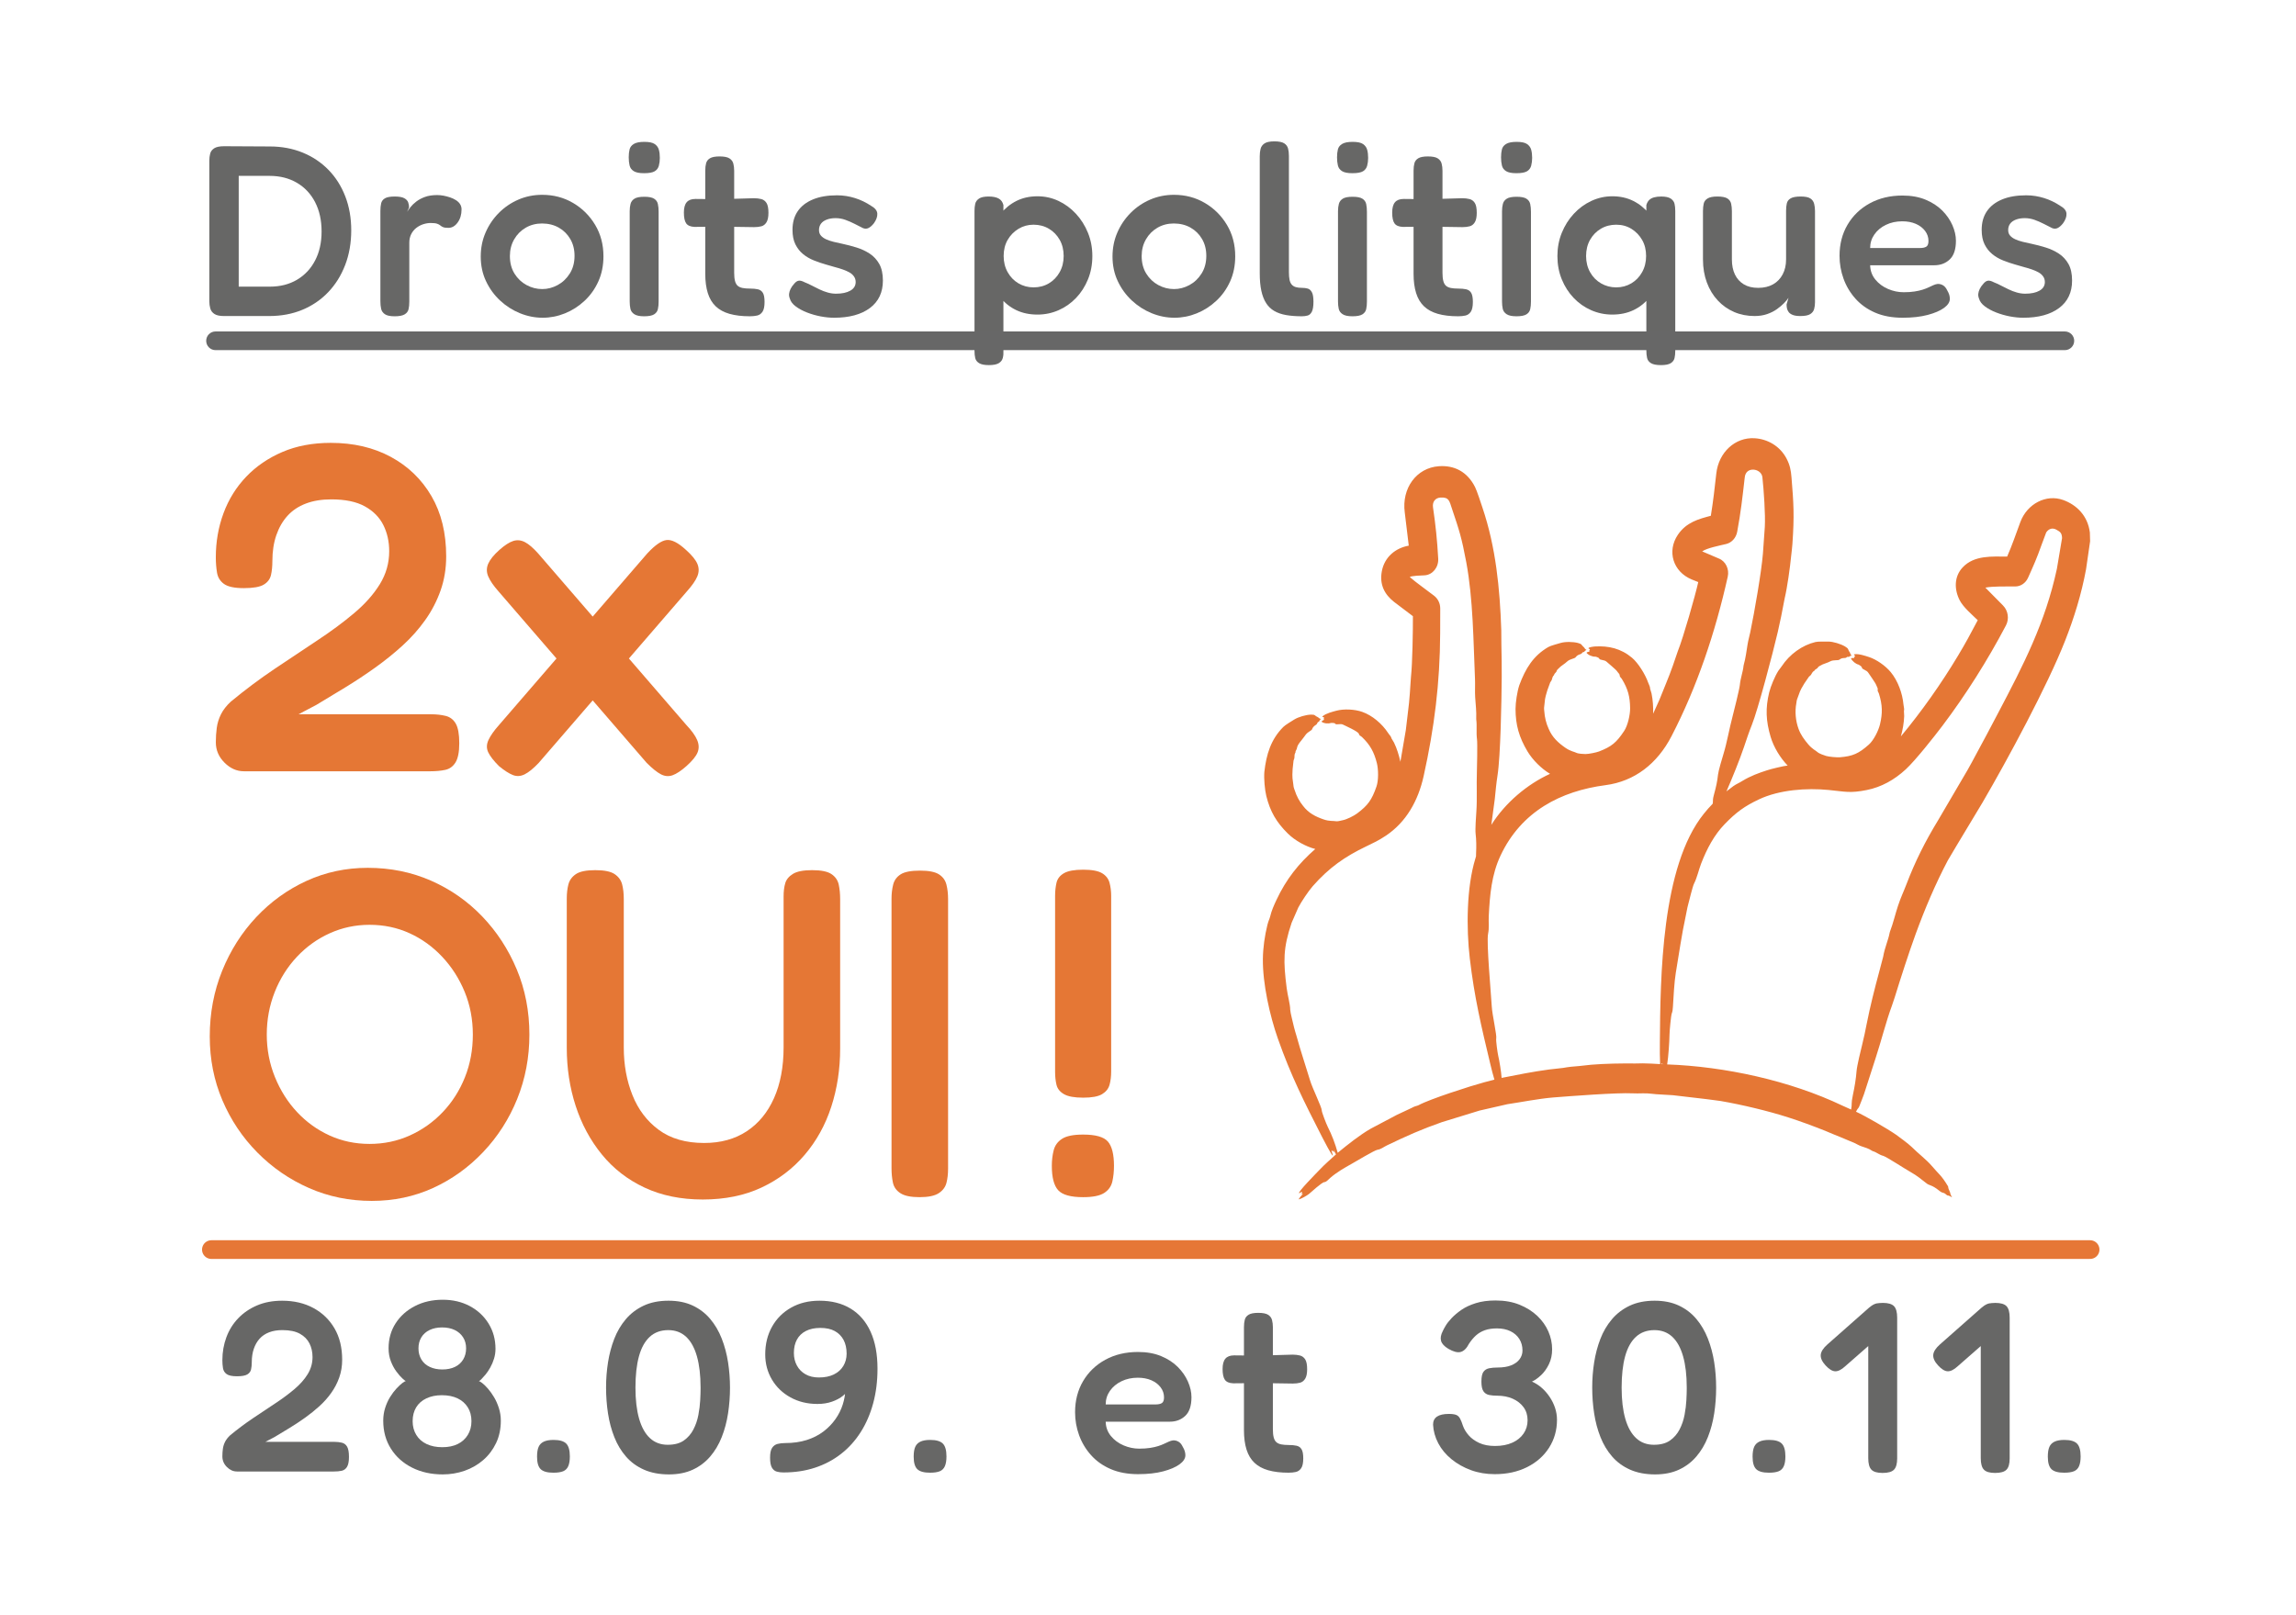
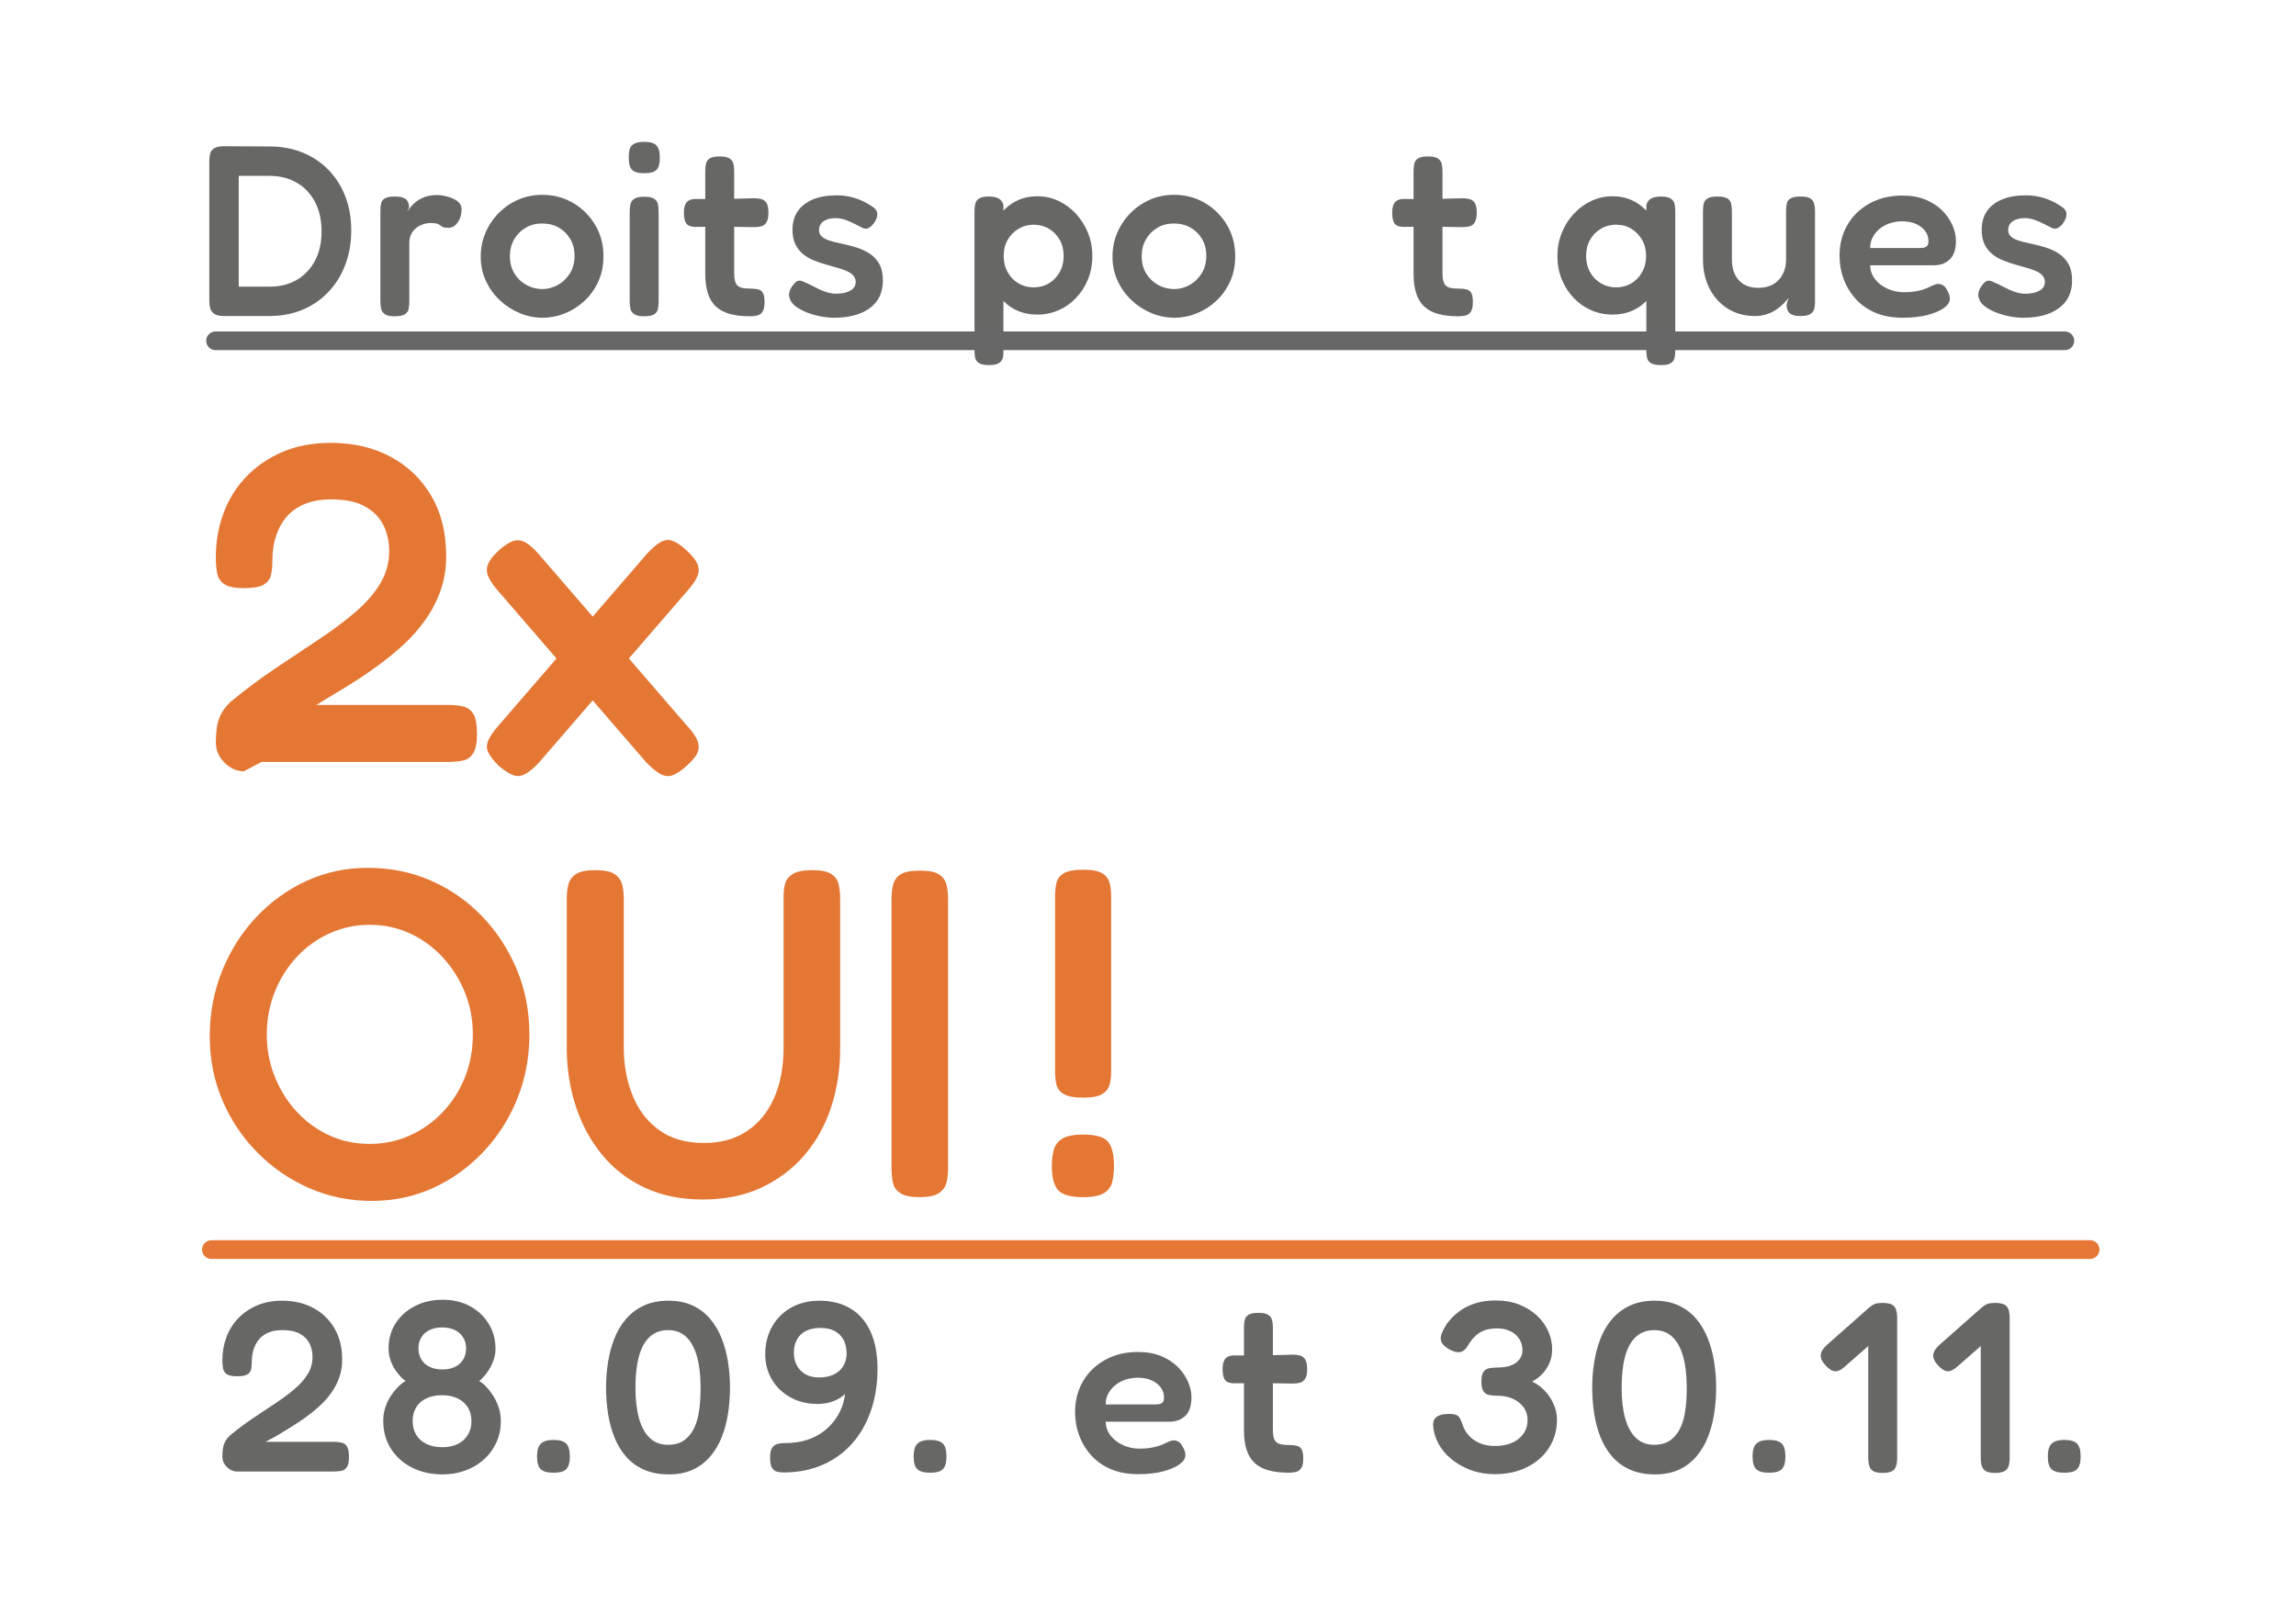
<svg xmlns="http://www.w3.org/2000/svg" id="logo" version="1.1" viewBox="0 0 368.504 259.238">
  <defs>
    <style>
      .st0, .st1 {
        fill: #e57735;
      }

      .st2 {
        fill: #676766;
      }

      .st3 {
        fill: #676767;
      }

      .st4 {
        fill: none;
        stroke: #e67736;
        stroke-linecap: round;
        stroke-miterlimit: 10;
        stroke-width: 3px;
      }

      .st1 {
        fill-rule: evenodd;
      }
    </style>
  </defs>
-   <path class="st1" d="M330.955,86.399l-.826,4.914c-1.863,8.671-5.388,15.47-9.446,23.179-1.178,2.236-2.335,4.45-3.534,6.636-.447.821-.874,1.657-1.34,2.458l-4.762,8.125c-2.053,3.375-3.65,6.537-5.076,10.275-.463,1.217-.874,2.014-1.343,3.432-.455,1.364-.755,2.746-1.286,4.129-.026.066-.049.142-.06.213-.211,1.155-.794,2.389-1.034,3.823l-.617,2.345c-.768,2.839-1.473,5.627-2.044,8.513-.214,1.073-.43,2.176-.703,3.236-.209.817-.844,3.454-.908,4.273-.097,1.248-.313,2.557-.6,3.892-.303,1.404-.095,1.374-.274,2.288l-1.359-.61c-8.482-4.053-18.96-6.303-28.164-6.634.197-1.231.357-3.599.374-4.807.006-.525.231-3.084.374-3.415.112-.261.151-.636.171-1.007.084-1.436.23-4.101.46-5.45.525-3.102.93-6.083,1.607-9.197.133-.589.217-1.212.377-1.78.178-.652.715-2.905.939-3.351.517-1.022.74-2.187,1.157-3.26.917-2.361,2.076-4.561,3.776-6.317,1.851-1.912,3.187-2.874,5.48-3.961,3.3-1.564,7.678-1.857,11.182-1.517,2.651.257,3.408.555,6.121.014,2.368-.472,4.448-1.637,6.283-3.332,1.571-1.454,4.609-5.31,5.88-6.991,3.747-4.965,7.259-10.524,10.19-16.106.547-1.042.361-2.344-.462-3.193l-2.842-2.876c1.234-.241,3.474-.182,4.824-.189.837-.009,1.636-.525,2.03-1.399.919-2.053,1.389-3.08,2.163-5.273l.749-2.004c.417-.608,1.019-.789,1.651-.428.593.336.861.505.893,1.352h0ZM266.839,170.856c-.051-.003-.1-.007-.151-.01.014-.071.033-.137.06-.187.03.069.06.132.09.198h0ZM267.054,170.865h-.019c.006-.029.011-.059.019-.092v.092h0ZM263.731,170.716c.907.004,1.81.069,2.715.12-.054-1.127-.051-2.293-.041-3.457.084-10.478.225-28.277,7.069-36.749.438-.558.912-1.082,1.406-1.588.03-.163.048-.319.043-.475-.008-.326.086-.723.2-1.128.293-1.04.514-2.065.614-3.06.063-.626.683-2.696.878-3.332.563-1.825.934-4.07,1.47-6.074.14-.518,1.092-4.322,1.155-4.991.104-1.122.501-2.108.59-3.055.006-.056.016-.116.032-.168.317-1.118.441-2.214.622-3.313.105-.659.295-1.297.43-1.943.688-3.311,1.792-9.671,2.031-12.611l.304-4.292c.114-1.99-.168-5.967-.387-7.974-.143-1.302-2.104-1.68-2.659-.588-.138.271-.159.461-.192.754-.35,3.075-.618,5.492-1.194,8.58-.187,1.005-.896,1.749-1.757,1.962-.985.241-3.121.648-3.863,1.189l2.683,1.149c1.097.44,1.697,1.711,1.419,2.919-1.99,8.907-4.889,17.613-9.029,25.608-2.274,4.391-5.902,7.239-10.591,7.853-7.161.938-13.51,4.199-16.851,11.315-1.429,3.042-1.714,6.268-1.887,9.735-.048.981.098,1.798-.108,2.825-.278,1.382.464,9.436.596,11.696.075,1.31.836,4.614.712,5.105-.071.286.214,2.313.309,2.716.205.863.498,2.669.555,3.607,2.553-.508,4.995-.994,7.578-1.344l2.283-.258c.861-.161,1.735-.246,2.609-.305.639-.057,1.275-.139,1.914-.208,2.237-.185,4.856-.224,7.085-.199.418.005.839-.03,1.258-.023h0ZM238.134,173.779c-1.938.515-8.645,2.661-10.444,3.647-.309.17-.476.069-1.224.494l-2.268,1.063-4.201,2.221c-1.758,1.01-3.65,2.521-5.296,3.869-.414-1.482-.928-2.846-1.627-4.228-.187-.371-.937-2.278-.935-2.578.004-.51-1.499-3.554-1.876-4.814-.717-2.397-1.508-4.688-2.183-7.163-.127-.473-.303-.94-.402-1.411-.122-.579-.593-2.332-.598-2.76-.008-.908-.412-2.25-.568-3.467-.55-4.339-.592-6.418.794-10.51l1.074-2.458c.499-.943,1.614-2.62,2.31-3.412,2.639-3.002,5.19-4.753,8.515-6.357,1.302-.629,2.006-.94,3.214-1.744,3.273-2.179,5.196-5.611,6.072-9.565,1.728-7.808,2.613-14.914,2.654-22.921l.011-3.994c-.002-.796-.344-1.546-.978-2.042-1.08-.846-2.919-2.129-3.915-3.013.295-.202,1.915-.255,2.396-.271,1.276-.085,2.25-1.284,2.172-2.68-.165-2.988-.407-5.301-.835-8.236-.132-.903.384-1.534,1.238-1.572,1.348-.059,1.383.537,1.812,1.813,1.137,3.37,1.557,4.641,2.285,8.553,1.11,5.955,1.145,12.729,1.405,18.784.04.901-.033,2.014.029,2.932.077,1.146.216,2.257.168,3.43-.003.056.002.12.009.175.13.972-.03,2.011.117,3.145.087.67,0,4.675-.021,5.223-.077,2.099.056,4.448-.085,6.374-.051.685-.2,2.874-.121,3.514.121,1.007.133,2.075.077,3.176-.033.653.046.324-.119.861-1.416,4.592-1.461,11.167-.889,16.016.74,6.284,1.838,10.881,3.295,16.968.203.841.409,1.685.655,2.49l-1.72.447ZM318.057,94.562c-.005.002-.003.002.002,0h-.002ZM335.416,85.466c-.338-2.648-2.087-4.401-4.28-5.194-2.719-.983-5.77.596-6.868,3.526-.729,1.95-1.294,3.671-2.126,5.559-2.382,0-5.269-.26-7.137,1.732-1.394,1.486-1.37,3.561-.466,5.304.572,1.106,2.012,2.327,2.884,3.178-1.218,2.302-1.862,3.521-3.165,5.696-2.705,4.512-5.846,8.957-9.173,12.96.298-1.065.49-2.143.533-3.256l-.039-.811c.092-.345-.036-.609-.076-1.051-.16-1.801-.901-3.822-2.049-5.209-.847-1.023-2.291-2.026-3.474-2.413-.636-.206-1.667-.556-2.323-.449-.265.043.07.185.084.305-.2.258-.241.132-.119.314-.175-.007-.436-.047-.546.04.175.435.794.92,1.223,1.004.043.007.537.305.536.482-.002.291.758.376,1.026.827.135.227,1.161,1.635,1.26,1.95.082.258.293.546.252.7-.082.307.108.423.198.719.56,1.817.592,3.096.164,4.911-.241,1.014-1.015,2.564-1.789,3.249-1.617,1.435-2.572,1.872-4.67,2.038-.406.032-1.746-.069-2.204-.218-.344-.113-1.109-.366-1.372-.616-.251-.237-.847-.48-1.514-1.282-.617-.742-1.169-1.475-1.521-2.436-.474-1.29-.617-2.798-.35-4.156.038-.18.027-.374.092-.544.557-1.44.335-1.184,1.175-2.582l.744-1.089c.098-.128.252-.184.339-.331.14-.222.252-.505.535-.639.079-.038-.065-.073.33-.303.425-.249-.051-.215,1.007-.716.309-.146.755-.241,1.211-.485.546-.291,1.246-.09,1.491-.286.511-.407.893-.127,1.137-.361.185-.178.35-.012.415-.09.112-.142.247-.146.393-.187-.262-.272-.208-.406-.287-.513-.381-.512-.11-.565-.78-.959-.691-.406-1.897-.78-2.682-.782-.487,0-1.64-.026-2.052.071-2.138.508-4.162,1.97-5.439,3.916l-.517.695c-.561.882-1.235,2.487-1.481,3.495-.61,2.518-.528,4.554.238,7.13.495,1.659,1.543,3.37,2.728,4.596-.572.043-2.688.555-3.281.756-1.359.431-2.728.945-3.97,1.704-.541.35-.972.494-1.452.837l-1.118.849c.908-2.072,2.112-5.046,2.826-7.154.399-1.182.788-2.373,1.243-3.495.963-2.365,3.413-11.682,4.156-14.882.385-1.683.739-3.378,1.048-5.096.027-.146.052-.295.088-.439.392-1.635.848-4.88,1.025-6.731.062-.639.162-1.269.2-1.912.324-4.562.197-6.556-.147-10.704-.095-1.137-.241-1.959-.793-3.015-1.051-2.011-3.051-3.143-5.127-3.266-3.119-.185-5.769,2.249-6.148,5.667-.261,2.351-.495,4.443-.877,6.783-1.95.517-3.934,1.033-5.295,3.053-1.784,2.647-.766,5.928,2.222,7.168l1.054.423c-.483,2.172-2.396,8.892-3.282,11.1l-.815,2.373c-.673,1.919-1.41,3.566-2.139,5.429l-1.004,2.226c.024-1.094-.038-2.172-.258-3.242l-.23-.773c.006-.348-.179-.579-.322-.995-.433-1.259-1.576-3.119-2.581-3.966-1.765-1.487-3.768-1.948-5.959-1.813-.112.007-1.108.102-1.026.314.067.092.182.04.23.163-.142.329-.201.17-.039.338-.136.032-.43.073-.517.191.255.364,1.002.678,1.417.626.046-.005.591.142.631.312.068.283.82.151,1.186.508.2.194,1.514,1.26,1.681,1.531.138.225.41.439.409.603-.006.326.203.376.362.636.971,1.595,1.302,2.837,1.319,4.701.009,1.047-.373,2.761-.958,3.644-1.25,1.883-2.031,2.51-4.029,3.287-.409.159-1.675.423-2.179.416-.352-.005-1.163-.041-1.472-.206-.292-.156-.934-.231-1.767-.81-1.124-.785-2.088-1.652-2.665-3.028-.402-.872-.639-1.831-.703-2.81-.005-.184-.062-.366-.039-.551.2-1.584.039-1.21.525-2.824l.461-1.266c.065-.149.198-.249.248-.413.088-.279.12-.546.366-.771.068-.063-.079-.059.246-.385.378-.376-.157-.128.804-.979.222-.196.671-.446,1.055-.811.461-.435,1.186-.439,1.373-.695.387-.53.834-.381,1.012-.67.141-.229.335-.108.379-.208.076-.166.206-.208.338-.288-.315-.189-.289-.324-.399-.416-.485-.397-.251-.515-.98-.704-.771-.198-2.012-.224-2.777.002-.468.139-1.601.439-1.965.65-2.42,1.409-3.664,3.441-4.662,6.138-.335,1.01-.603,2.751-.603,3.795.003,2.593.574,4.568,1.917,6.82.834,1.395,2.247,2.789,3.623,3.607-3.65,1.666-7.179,4.625-9.425,8.193l.555-4.14c.129-1.272.243-2.548.436-3.773.49-3.108.649-11.976.677-15.765.015-1.739-.016-3.49-.054-5.247l-.016-2.323c-.223-6.702-.875-13.324-3.017-19.669-.2-.591-.872-2.687-1.196-3.325-1.259-2.481-3.343-3.51-5.804-3.336-3.62.257-5.991,3.559-5.474,7.418l.642,5.336c-2.079.362-3.899,1.789-4.326,4.127-.393,2.141.452,3.715,1.976,4.91l3.016,2.285c.011,2.33-.075,7.578-.314,9.767-.033.312-.046.636-.068.957-.067,1.07-.134,2.136-.241,3.205-.143,1.456-.367,2.902-.515,4.357l-.872,5.088c-.236-1.068-.55-2.097-1.02-3.073l-.406-.68c-.086-.362-.296-.49-.546-.87-.977-1.494-2.54-2.818-4.158-3.389-1.192-.422-2.921-.506-4.113-.194-.636.168-1.706.437-2.217.882-.209.184.146.123.214.219-.071.373-.136.23.039.338-.162.095-.396.189-.453.331.363.286,1.074.363,1.518.2.032-.012.604-.028.685.127.13.253.839-.085,1.265.153.225.125,2.434,1.083,2.523,1.47.073.319.284.307.5.513,1.303,1.247,1.934,2.394,2.388,4.169.257,1.009.292,2.774-.063,3.791-.749,2.15-1.375,3.015-3.111,4.313-.537.4-1.665.969-2.345,1.093-.404.075-.777.219-1.132.142-.32-.069-.958.043-1.898-.284-1.277-.442-2.407-1-3.293-2.171-.593-.73-1.05-1.584-1.342-2.517-.049-.173-.147-.335-.17-.518-.173-1.505-.255-1.259-.163-2.878l.147-1.349c.027-.166.133-.298.141-.475.022-.308-.016-.541.171-.844.051-.083-.092-.03.146-.443.187-.324-.062-.464.804-1.494.753-.894.553-.986,1.603-1.649.199-.125.059-.414.719-.839.324-.21.146-.369.428-.487.235-.099-.059-.012.373-.463-.349-.095-.355-.232-.484-.288-.568-.248-.36-.428-1.115-.406-.788.022-1.998.366-2.68.79-.405.251-1.443.879-1.744,1.182-1.996,1.999-2.732,4.396-3.049,7.25-.084,1.071.068,2.826.315,3.835.617,2.512,1.637,4.24,3.466,6.043,1.126,1.109,2.869,2.082,4.393,2.472-2.678,2.341-4.672,4.851-6.237,8.193-.393.839-.78,1.706-.996,2.617-.1.428-.277.686-.445,1.361-.433,1.74-.712,3.68-.731,5.497-.04,3.949,1.101,9.059,2.408,12.778,2.106,5.986,4.264,10.245,7.104,15.806.144.282,1.663,3.248,1.727,2.942-.028-.258-.239-.598-.217-.827.458.269.444.52.309-.079.136.249.271.496.404.74-.936.851-1.808,1.595-2.677,2.518-.296.314-3.609,3.655-3.23,3.717.162-.035.306-.239.463-.222-.011.394-.175.444.165.29-.176.206-.644.706-.717.932.4-.081,1.342-.62,1.668-.888.393-.322,2.08-1.896,2.474-1.895.279.002.678-.459.947-.692,1.002-.874,2.264-1.6,3.404-2.236.544-.307,3.722-2.21,4.158-2.265.558-.073.986-.447,1.533-.709,3.224-1.544,5.468-2.555,8.797-3.722l6.046-1.86,4.479-1.025c2.439-.364,4.909-.873,7.373-1.083,2.661-.208,10.191-.794,12.748-.662,1.001.06,2.002-.076,3.006.066.817.118,2.471.151,3.431.234l5.276.617c.798.115,1.599.194,2.396.316,3.408.586,7.654,1.603,10.841,2.628,2.017.648,4.011,1.387,5.988,2.177.766.31,1.516.664,2.294.947l2.374.997c.35.163.682.375,1.046.501.721.258,1.104.312,1.801.766.027.015.062.031.092.04.595.166.985.581,1.645.747.493.123,3.517,2.106,4.438,2.621.963.539,1.689,1.141,2.559,1.824.418.329.839.205,1.99,1.141.66.536.596.166,1.107.61.077.069.189.17.249.166.231-.002.462.161.717.3-.369-.595-.249-.669-.357-.888-.409-.83-.17-.683-.32-.929-1.097-1.801-1.364-1.791-2.598-3.247-.82-.969-2.204-2.016-3.227-3.044-.422-.425-2.039-1.633-2.502-1.955-1.402-.971-4.908-2.994-6.418-3.686.338-.669.381-.482.535-.879.255-.654.523-1.285.761-1.974l1.862-5.776c.872-2.652,1.698-5.958,2.615-8.413.155-.421.304-.862.439-1.309.964-3.112,2.241-7.09,3.349-10.132,1.48-4.062,3.176-8.061,5.17-11.849l1.348-2.276,4.216-7.012c4.037-6.91,10.459-18.824,13.271-26.003,1.44-3.656,2.628-7.492,3.36-11.476l.65-4.49-.041-1.423ZM335.416,85.466" />
  <g>
    <path class="st2" d="M35.936,50.738c-.677,0-1.184-.111-1.521-.332-.338-.221-.56-.513-.663-.877-.104-.364-.156-.754-.156-1.17v-22.542c0-.415.045-.8.137-1.151.091-.351.305-.637.644-.858.337-.221.871-.332,1.599-.332l7.332.039c1.898,0,3.647.326,5.246.975,1.599.65,2.983,1.573,4.153,2.769,1.17,1.196,2.073,2.62,2.711,4.271.637,1.651.955,3.465.955,5.44,0,2.028-.325,3.887-.975,5.577-.65,1.69-1.56,3.146-2.73,4.368-1.17,1.223-2.555,2.165-4.154,2.828-1.599.663-3.373.995-5.323.995h-7.254ZM38.315,46.019h4.992c1.664,0,3.12-.37,4.368-1.111s2.216-1.774,2.905-3.101c.689-1.326,1.034-2.873,1.034-4.641,0-1.794-.345-3.36-1.034-4.699-.689-1.339-1.664-2.379-2.925-3.12-1.261-.741-2.724-1.111-4.388-1.111h-4.953v17.784Z" />
    <path class="st2" d="M63.314,50.777c-.702,0-1.216-.111-1.54-.332-.326-.221-.526-.513-.605-.877-.078-.364-.117-.767-.117-1.209v-14.469c0-.468.039-.877.117-1.228s.279-.624.605-.819c.325-.195.851-.292,1.58-.292.702,0,1.215.091,1.54.273.325.182.532.41.624.683.091.273.136.54.136.799l-.312.702c.13-.208.312-.461.546-.761.234-.298.546-.598.936-.897.39-.298.858-.546,1.404-.741.546-.195,1.195-.292,1.95-.292.312,0,.644.033.995.097.351.065.702.156,1.053.273.351.117.669.267.955.449.286.182.507.397.663.644.156.247.234.526.234.838,0,.833-.208,1.535-.624,2.106-.416.572-.911.858-1.482.858-.39,0-.676-.039-.858-.117-.182-.078-.332-.169-.448-.273-.117-.104-.287-.195-.507-.273-.221-.078-.565-.117-1.033-.117-.39,0-.787.065-1.19.195-.404.13-.774.326-1.112.585-.338.26-.611.592-.819.995-.208.403-.312.865-.312,1.385v9.477c0,.442-.039.839-.117,1.19-.078.351-.286.631-.624.839-.338.207-.884.312-1.638.312Z" />
    <path class="st2" d="M87.103,51.011c-1.248,0-2.464-.241-3.647-.722-1.184-.48-2.249-1.163-3.198-2.047-.949-.884-1.703-1.924-2.262-3.12-.56-1.195-.838-2.509-.838-3.939,0-1.378.259-2.665.78-3.861.52-1.196,1.234-2.248,2.145-3.159.91-.91,1.956-1.618,3.14-2.126,1.183-.507,2.45-.76,3.802-.76,1.82,0,3.471.435,4.953,1.306,1.482.872,2.665,2.048,3.549,3.53.884,1.482,1.326,3.159,1.326,5.031,0,1.482-.273,2.828-.819,4.037-.546,1.209-1.287,2.249-2.223,3.12s-1.983,1.54-3.14,2.008c-1.157.468-2.347.702-3.568.702ZM87.025,46.409c.858,0,1.683-.214,2.477-.644.793-.429,1.443-1.046,1.95-1.853.507-.806.76-1.755.76-2.847,0-1.014-.228-1.911-.683-2.691-.455-.78-1.072-1.391-1.853-1.833-.78-.441-1.677-.663-2.691-.663-.962,0-1.833.228-2.613.682-.78.456-1.398,1.08-1.853,1.872-.455.793-.683,1.684-.683,2.671,0,1.092.247,2.035.741,2.828.494.793,1.137,1.404,1.93,1.833.793.429,1.631.644,2.516.644Z" />
    <path class="st2" d="M103.366,27.806c-.754,0-1.307-.11-1.657-.332-.351-.221-.572-.526-.663-.916-.091-.39-.137-.819-.137-1.287,0-.493.045-.922.137-1.287.091-.364.318-.656.683-.877.364-.221.922-.332,1.677-.332.78,0,1.339.117,1.677.351.337.234.559.54.663.916.104.377.156.813.156,1.307,0,.442-.052.858-.156,1.248s-.325.69-.663.897c-.338.208-.911.312-1.716.312ZM103.366,50.777c-.702,0-1.222-.111-1.56-.332s-.546-.507-.624-.858c-.078-.351-.117-.747-.117-1.19v-14.508c0-.415.045-.799.136-1.15.091-.351.299-.63.624-.838.325-.208.852-.312,1.58-.312.728,0,1.254.104,1.58.312.325.208.526.494.605.858.078.364.117.767.117,1.209v14.469c0,.442-.039.839-.117,1.19-.078.351-.28.631-.605.839-.326.207-.865.312-1.619.312Z" />
    <path class="st2" d="M111.594,31.94l4.017.039,5.382-.156c.442,0,.838.046,1.19.136.351.092.63.299.839.624.207.326.312.852.312,1.58,0,.677-.104,1.184-.312,1.521-.208.338-.481.553-.819.644-.338.091-.728.137-1.17.137l-5.226-.078-4.329.039c-.65-.026-1.099-.214-1.345-.565-.248-.351-.371-.93-.371-1.736,0-.753.149-1.306.449-1.657.298-.351.76-.526,1.384-.526ZM120.369,50.777c-1.274,0-2.366-.13-3.276-.39-.911-.26-1.651-.663-2.223-1.209-.572-.546-.994-1.254-1.268-2.126-.273-.871-.409-1.904-.409-3.101v-16.536c0-.468.045-.871.136-1.209.091-.337.299-.605.624-.799.325-.195.839-.292,1.54-.292.728,0,1.254.104,1.58.312.325.208.533.487.624.838.091.351.137.735.137,1.15v16.38c0,.546.045.988.136,1.326.091.338.234.592.429.761.195.169.455.286.78.351.325.065.722.097,1.19.097.494,0,.916.039,1.268.117s.617.267.799.565c.182.299.273.787.273,1.462,0,.729-.111,1.255-.332,1.58-.221.326-.507.526-.858.605-.351.078-.735.117-1.15.117Z" />
    <path class="st2" d="M133.863,51.011c-.676,0-1.391-.072-2.145-.214-.754-.144-1.482-.351-2.184-.624-.702-.273-1.307-.598-1.813-.975-.507-.377-.826-.799-.956-1.268-.104-.26-.144-.513-.117-.76.026-.247.103-.507.234-.78.13-.273.325-.552.585-.838.234-.286.474-.449.722-.488.247-.039.565.046.956.254.337.13.708.299,1.111.507.403.208.819.416,1.248.624.429.208.871.377,1.326.507.455.13.903.195,1.345.195.962,0,1.729-.162,2.301-.488.572-.325.858-.786.858-1.384,0-.338-.091-.637-.273-.897-.182-.26-.423-.474-.722-.644-.299-.169-.65-.325-1.053-.468-.403-.143-.833-.273-1.287-.39-.455-.117-.93-.254-1.423-.41-.65-.182-1.301-.403-1.95-.663-.65-.259-1.228-.598-1.735-1.014-.507-.415-.916-.935-1.228-1.56s-.468-1.404-.468-2.34c0-1.17.279-2.165.839-2.983.559-.819,1.371-1.449,2.438-1.892,1.065-.442,2.353-.663,3.861-.663.519,0,1.02.039,1.502.117.481.078.949.189,1.404.332.455.143.897.319,1.326.526.429.208.838.442,1.228.702.649.364.988.787,1.014,1.268.025.481-.156.995-.546,1.54-.286.364-.572.618-.858.76-.286.144-.585.15-.897.019-.416-.207-.865-.435-1.345-.683-.481-.247-.975-.461-1.482-.643-.507-.182-1.034-.273-1.58-.273-.52,0-.989.078-1.404.234-.416.156-.728.377-.936.663-.208.287-.312.624-.312,1.014,0,.364.104.663.312.897s.481.429.819.585c.337.156.741.292,1.209.41.468.117.961.228,1.482.332.728.156,1.469.351,2.223.585.753.234,1.449.56,2.086.975.637.416,1.15.969,1.54,1.657.39.69.585,1.58.585,2.672,0,1.898-.696,3.367-2.086,4.407-1.392,1.04-3.309,1.56-5.753,1.56Z" />
    <path class="st2" d="M158.706,58.616c-.702,0-1.223-.104-1.56-.312-.338-.208-.546-.481-.624-.819-.078-.338-.117-.729-.117-1.17v-22.425c0-.442.039-.832.117-1.17.078-.337.279-.617.605-.838.325-.221.838-.332,1.54-.332.676,0,1.209.104,1.599.312.39.208.65.559.78,1.053v23.361c.025.441-.007.838-.098,1.19-.091.351-.306.63-.644.838-.338.208-.871.312-1.599.312ZM166.506,50.504c-1.274,0-2.412-.24-3.413-.722-1.001-.481-1.846-1.157-2.535-2.028s-1.209-1.878-1.56-3.022c-.351-1.144-.527-2.379-.527-3.705.026-1.326.221-2.567.585-3.725.364-1.157.891-2.165,1.58-3.022.689-.858,1.527-1.534,2.516-2.028.988-.494,2.106-.741,3.354-.741,1.196,0,2.32.248,3.373.741,1.053.494,1.989,1.183,2.808,2.067.819.884,1.462,1.905,1.93,3.062.468,1.157.702,2.398.702,3.724,0,1.353-.234,2.601-.702,3.744-.468,1.145-1.105,2.139-1.911,2.983-.806.845-1.742,1.502-2.808,1.97-1.066.468-2.197.702-3.393.702ZM165.881,46.136c.91,0,1.729-.214,2.457-.644.728-.429,1.307-1.027,1.735-1.794.429-.767.644-1.631.644-2.594,0-.988-.214-1.858-.644-2.613-.429-.754-1.008-1.346-1.735-1.774-.728-.429-1.547-.644-2.457-.644-.884,0-1.69.221-2.418.663-.728.442-1.307,1.033-1.735,1.774-.429.741-.644,1.605-.644,2.593,0,.962.214,1.827.644,2.594.429.767,1.007,1.365,1.735,1.794.728.429,1.534.644,2.418.644Z" />
    <path class="st2" d="M188.501,51.011c-1.248,0-2.464-.241-3.647-.722-1.184-.48-2.249-1.163-3.198-2.047-.949-.884-1.703-1.924-2.262-3.12-.56-1.195-.838-2.509-.838-3.939,0-1.378.259-2.665.78-3.861.52-1.196,1.234-2.248,2.145-3.159.91-.91,1.956-1.618,3.14-2.126,1.183-.507,2.45-.76,3.802-.76,1.82,0,3.471.435,4.953,1.306,1.482.872,2.665,2.048,3.549,3.53.884,1.482,1.326,3.159,1.326,5.031,0,1.482-.273,2.828-.819,4.037-.546,1.209-1.287,2.249-2.223,3.12s-1.983,1.54-3.14,2.008c-1.157.468-2.347.702-3.568.702ZM188.423,46.409c.858,0,1.683-.214,2.477-.644.793-.429,1.443-1.046,1.95-1.853.507-.806.76-1.755.76-2.847,0-1.014-.228-1.911-.683-2.691-.455-.78-1.072-1.391-1.853-1.833-.78-.441-1.677-.663-2.691-.663-.962,0-1.833.228-2.613.682-.78.456-1.398,1.08-1.853,1.872-.455.793-.683,1.684-.683,2.671,0,1.092.247,2.035.741,2.828.494.793,1.137,1.404,1.93,1.833.793.429,1.631.644,2.516.644Z" />
-     <path class="st2" d="M208.975,50.777c-.962,0-1.813-.065-2.555-.195-.741-.13-1.378-.351-1.911-.663s-.969-.734-1.307-1.268c-.338-.533-.592-1.19-.76-1.97-.17-.78-.254-1.716-.254-2.808v-18.798c0-.442.045-.838.137-1.19.091-.351.299-.637.624-.858.324-.221.852-.332,1.579-.332s1.254.104,1.58.312c.324.208.532.487.624.838.091.351.136.748.136,1.19v18.642c0,.494.032.904.098,1.228.065.325.182.585.352.78.168.195.39.332.663.41.273.078.605.117.994.117.338,0,.644.039.916.117.273.078.494.273.663.585s.254.819.254,1.521c0,.729-.085,1.262-.254,1.599-.169.338-.397.546-.683.624s-.585.117-.896.117Z" />
-     <path class="st2" d="M217.048,27.806c-.754,0-1.307-.11-1.657-.332-.351-.221-.572-.526-.663-.916s-.137-.819-.137-1.287c0-.493.046-.922.137-1.287.091-.364.318-.656.683-.877.364-.221.923-.332,1.677-.332.78,0,1.339.117,1.678.351.337.234.559.54.662.916.104.377.156.813.156,1.307,0,.442-.052.858-.156,1.248-.103.39-.325.69-.662.897-.339.208-.911.312-1.717.312ZM217.048,50.777c-.702,0-1.222-.111-1.56-.332s-.546-.507-.624-.858c-.078-.351-.117-.747-.117-1.19v-14.508c0-.415.045-.799.137-1.15.091-.351.299-.63.624-.838.324-.208.852-.312,1.579-.312s1.254.104,1.58.312c.324.208.526.494.605.858.078.364.116.767.116,1.209v14.469c0,.442-.038.839-.116,1.19-.078.351-.28.631-.605.839-.326.207-.865.312-1.619.312Z" />
    <path class="st2" d="M225.276,31.94l4.018.039,5.382-.156c.441,0,.838.046,1.19.136.351.092.63.299.839.624.207.326.311.852.311,1.58,0,.677-.104,1.184-.311,1.521-.209.338-.481.553-.819.644-.338.091-.729.137-1.17.137l-5.227-.078-4.329.039c-.649-.026-1.099-.214-1.345-.565-.248-.351-.371-.93-.371-1.736,0-.753.149-1.306.449-1.657.298-.351.76-.526,1.384-.526ZM234.051,50.777c-1.274,0-2.366-.13-3.276-.39s-1.651-.663-2.223-1.209c-.572-.546-.994-1.254-1.268-2.126-.273-.871-.409-1.904-.409-3.101v-16.536c0-.468.045-.871.136-1.209.091-.337.299-.605.624-.799s.839-.292,1.541-.292c.728,0,1.254.104,1.579.312.325.208.533.487.624.838s.137.735.137,1.15v16.38c0,.546.045.988.137,1.326.091.338.233.592.429.761.195.169.455.286.78.351.324.065.722.097,1.19.097.493,0,.916.039,1.268.117.351.078.617.267.799.565.182.299.273.787.273,1.462,0,.729-.111,1.255-.331,1.58-.222.326-.508.526-.858.605s-.735.117-1.15.117Z" />
-     <path class="st2" d="M243.373,27.806c-.755,0-1.307-.11-1.658-.332-.351-.221-.572-.526-.663-.916s-.136-.819-.136-1.287c0-.493.045-.922.136-1.287.091-.364.318-.656.683-.877.364-.221.923-.332,1.678-.332.779,0,1.338.117,1.677.351.337.234.559.54.663.916.103.377.155.813.155,1.307,0,.442-.052.858-.155,1.248-.104.39-.326.69-.663.897-.339.208-.91.312-1.716.312ZM243.373,50.777c-.702,0-1.223-.111-1.56-.332s-.546-.507-.624-.858c-.078-.351-.117-.747-.117-1.19v-14.508c0-.415.046-.799.137-1.15s.299-.63.624-.838.852-.312,1.58-.312c.728,0,1.254.104,1.579.312s.526.494.605.858c.078.364.117.767.117,1.209v14.469c0,.442-.039.839-.117,1.19-.078.351-.279.631-.605.839-.325.207-.865.312-1.618.312Z" />
    <path class="st2" d="M258.777,50.504c-1.196,0-2.327-.234-3.394-.702-1.066-.468-2.002-1.125-2.808-1.97-.807-.844-1.443-1.839-1.911-2.983-.468-1.144-.702-2.392-.702-3.744,0-1.326.234-2.567.702-3.724.468-1.157,1.111-2.177,1.931-3.062.819-.884,1.761-1.573,2.827-2.067,1.066-.494,2.185-.741,3.354-.741,1.248,0,2.365.248,3.353.741.988.494,1.826,1.17,2.516,2.028.689.858,1.215,1.866,1.58,3.022.363,1.157.559,2.398.585,3.725,0,1.326-.176,2.561-.527,3.705-.351,1.144-.871,2.151-1.56,3.022-.69.871-1.534,1.547-2.535,2.028-1.001.481-2.139.722-3.412.722ZM259.401,46.136c.884,0,1.69-.214,2.418-.644.728-.429,1.307-1.027,1.735-1.794.429-.767.644-1.631.644-2.594,0-.988-.215-1.852-.644-2.593s-1.001-1.332-1.716-1.774c-.716-.442-1.528-.663-2.438-.663-.911,0-1.73.214-2.457.644-.729.429-1.307,1.02-1.735,1.774-.43.754-.644,1.625-.644,2.613,0,.962.214,1.827.644,2.594.429.767,1.014,1.365,1.755,1.794s1.553.644,2.438.644ZM266.577,58.616c-.729,0-1.262-.104-1.599-.312-.339-.208-.547-.487-.624-.838-.078-.351-.117-.748-.117-1.19v-23.361c.103-.337.253-.605.448-.799s.455-.337.78-.429c.324-.091.708-.136,1.15-.136.702,0,1.215.111,1.54.332.325.221.526.501.605.838.078.338.117.728.117,1.17v22.425c0,.441-.039.832-.117,1.17-.078.337-.279.61-.605.819-.325.208-.852.312-1.579.312Z" />
    <path class="st2" d="M281.632,50.738c-1.196,0-2.295-.214-3.296-.644s-1.879-1.046-2.633-1.853c-.754-.806-1.339-1.768-1.755-2.886-.416-1.118-.624-2.353-.624-3.705v-7.761c0-.442.039-.838.117-1.19s.286-.63.624-.838c.338-.208.858-.312,1.56-.312.754,0,1.294.104,1.619.312.324.208.526.494.605.858.078.364.117.767.117,1.209v7.722c0,.936.162,1.742.487,2.418.324.676.8,1.203,1.423,1.58.624.377,1.391.565,2.302.565.935,0,1.735-.189,2.398-.565s1.176-.91,1.54-1.599c.364-.689.546-1.488.546-2.398v-7.8c0-.442.039-.838.117-1.19s.286-.624.624-.819.871-.292,1.6-.292c.728,0,1.247.104,1.56.312.311.208.513.494.605.858.091.364.137.754.137,1.17v14.625c0,.39-.046.754-.137,1.092-.092.338-.299.611-.624.819-.325.207-.852.312-1.579.312-.52,0-.931-.059-1.228-.176-.3-.117-.52-.273-.663-.468-.144-.195-.234-.396-.273-.605-.039-.208-.059-.415-.059-.624l.312-1.053c-.156.234-.391.514-.702.839-.312.325-.696.65-1.15.975-.455.326-.982.592-1.58.8-.598.207-1.261.312-1.988.312Z" />
    <path class="st2" d="M305.382,51.011c-1.69,0-3.165-.273-4.426-.819-1.262-.546-2.314-1.294-3.159-2.243-.846-.949-1.482-2.015-1.911-3.198-.429-1.183-.644-2.411-.644-3.685,0-1.872.429-3.536,1.287-4.992.858-1.456,2.048-2.6,3.568-3.432,1.522-.832,3.269-1.248,5.246-1.248,1.403,0,2.638.221,3.704.663,1.066.442,1.956,1.021,2.672,1.735.715.716,1.261,1.502,1.638,2.36s.565,1.69.565,2.496c0,1.378-.331,2.379-.994,3.003s-1.488.936-2.477.936h-10.296c.025.884.306,1.651.839,2.301.532.65,1.209,1.15,2.027,1.502.819.351,1.658.526,2.516.526.649,0,1.228-.039,1.735-.117.508-.078.942-.176,1.307-.292.364-.117.683-.24.956-.371.273-.13.526-.247.76-.351.234-.103.455-.169.663-.195.286-.026.572.039.858.195.286.156.519.429.702.819.155.26.266.501.331.722.065.221.098.435.098.644,0,.52-.311,1.008-.935,1.462-.624.455-1.502.833-2.633,1.131-1.131.299-2.464.449-3.998.449ZM300.156,39.818h7.995c.441,0,.78-.071,1.014-.215.234-.143.352-.448.352-.916,0-.598-.183-1.137-.546-1.618-.365-.481-.858-.858-1.482-1.131-.624-.273-1.353-.409-2.184-.409-.963,0-1.833.189-2.613.565-.78.377-1.398.891-1.853,1.54-.455.65-.683,1.378-.683,2.184Z" />
    <path class="st2" d="M324.725,51.011c-.677,0-1.392-.072-2.146-.214-.754-.144-1.481-.351-2.184-.624s-1.307-.598-1.813-.975c-.507-.377-.826-.799-.956-1.268-.103-.26-.143-.513-.116-.76.025-.247.103-.507.233-.78s.325-.552.585-.838c.234-.286.475-.449.722-.488.247-.039.565.046.955.254.338.13.709.299,1.112.507.402.208.818.416,1.248.624.429.208.87.377,1.325.507.455.13.903.195,1.346.195.962,0,1.73-.162,2.301-.488.572-.325.858-.786.858-1.384,0-.338-.092-.637-.273-.897-.182-.26-.423-.474-.721-.644-.3-.169-.65-.325-1.054-.468-.403-.143-.832-.273-1.286-.39-.456-.117-.931-.254-1.424-.41-.65-.182-1.301-.403-1.95-.663-.65-.259-1.228-.598-1.735-1.014-.507-.415-.917-.935-1.228-1.56-.312-.624-.468-1.404-.468-2.34,0-1.17.278-2.165.838-2.983s1.371-1.449,2.438-1.892c1.066-.442,2.353-.663,3.861-.663.519,0,1.02.039,1.501.117.481.078.949.189,1.404.332.455.143.897.319,1.326.526.429.208.839.442,1.228.702.649.364.988.787,1.014,1.268.026.481-.155.995-.546,1.54-.286.364-.572.618-.857.76-.287.144-.585.15-.897.019-.416-.207-.864-.435-1.346-.683-.481-.247-.975-.461-1.481-.643-.507-.182-1.034-.273-1.58-.273-.52,0-.988.078-1.403.234-.417.156-.729.377-.936.663-.208.287-.311.624-.311,1.014,0,.364.103.663.311.897s.481.429.819.585c.338.156.741.292,1.209.41s.962.228,1.481.332c.728.156,1.469.351,2.224.585.754.234,1.449.56,2.086.975.637.416,1.15.969,1.541,1.657.39.69.585,1.58.585,2.672,0,1.898-.696,3.367-2.087,4.407s-3.309,1.56-5.752,1.56Z" />
  </g>
  <path class="st3" d="M331.405,56.213H34.594c-.829,0-1.5-.671-1.5-1.5s.671-1.5,1.5-1.5h296.811c.828,0,1.5.671,1.5,1.5s-.672,1.5-1.5,1.5Z" />
  <g>
    <path class="st2" d="M38.031,236.24c-.599,0-1.138-.24-1.619-.722-.481-.48-.721-1.047-.721-1.696,0-.416.025-.819.078-1.209.052-.391.169-.767.351-1.132.182-.363.455-.714.819-1.053,1.196-.987,2.412-1.897,3.647-2.729s2.424-1.625,3.569-2.379c1.144-.754,2.17-1.515,3.081-2.282.91-.767,1.625-1.572,2.145-2.418.519-.845.78-1.761.78-2.749,0-.806-.163-1.534-.487-2.185-.326-.649-.839-1.17-1.54-1.56-.702-.39-1.638-.585-2.808-.585-.806,0-1.515.117-2.126.351-.611.234-1.118.572-1.521,1.015-.403.442-.715.981-.936,1.618-.221.638-.332,1.359-.332,2.164,0,.443-.039.833-.117,1.171-.078.338-.279.605-.605.799-.325.195-.877.293-1.657.293-.78,0-1.333-.117-1.658-.352-.325-.233-.52-.552-.585-.955-.065-.403-.097-.825-.097-1.268,0-1.3.214-2.528.643-3.686.429-1.156,1.059-2.171,1.892-3.042.832-.871,1.839-1.56,3.022-2.067,1.183-.507,2.528-.76,4.037-.76,1.897,0,3.568.39,5.012,1.17,1.443.779,2.574,1.872,3.393,3.275.819,1.404,1.228,3.081,1.228,5.031,0,1.014-.156,1.964-.468,2.847-.312.885-.741,1.71-1.287,2.477-.546.768-1.177,1.477-1.892,2.126-.715.65-1.482,1.268-2.301,1.853s-1.645,1.131-2.477,1.638c-.833.507-1.638.995-2.418,1.463l-1.482.779h11.076c.441,0,.844.046,1.209.137.364.092.643.307.838.644.195.339.292.885.292,1.639,0,.728-.104,1.261-.312,1.599-.208.338-.494.546-.858.624-.365.078-.78.117-1.248.117h-15.561Z" />
    <path class="st2" d="M71.064,236.708c-1.846,0-3.49-.364-4.934-1.092-1.443-.728-2.574-1.742-3.393-3.042-.819-1.3-1.228-2.795-1.228-4.485,0-.728.103-1.417.311-2.067.208-.649.474-1.234.8-1.755.325-.519.663-.968,1.014-1.345.351-.377.663-.67.935-.878.273-.208.461-.312.566-.312-.078-.025-.26-.168-.546-.429-.286-.26-.605-.624-.955-1.092-.351-.468-.65-1.02-.897-1.657s-.37-1.332-.37-2.087c0-1.508.377-2.847,1.131-4.017.754-1.17,1.787-2.093,3.101-2.769,1.312-.676,2.801-1.014,4.465-1.014,1.612,0,3.055.338,4.329,1.014,1.273.677,2.281,1.612,3.022,2.809s1.111,2.548,1.111,4.056c0,.546-.078,1.072-.234,1.579-.156.508-.357.982-.605,1.424-.248.442-.501.819-.76,1.131-.26.312-.488.565-.683.761s-.332.292-.41.292c.103,0,.292.104.565.312s.579.507.916.897c.338.39.663.845.975,1.364.312.52.572,1.105.78,1.755.207.65.312,1.326.312,2.028,0,1.326-.254,2.522-.761,3.588-.507,1.066-1.196,1.977-2.067,2.731-.872.754-1.866,1.326-2.983,1.716-1.118.39-2.289.585-3.51.585ZM70.986,232.34c.962,0,1.788-.169,2.477-.507s1.228-.825,1.619-1.463c.39-.637.585-1.371.585-2.203,0-.858-.195-1.599-.585-2.223s-.936-1.105-1.638-1.443c-.702-.338-1.547-.507-2.535-.507-.936,0-1.762.169-2.477.507-.715.338-1.262.819-1.638,1.443-.377.624-.565,1.364-.565,2.223,0,.832.195,1.566.585,2.203.39.638.942,1.125,1.658,1.463.715.338,1.553.507,2.515.507ZM70.986,219.86c.78,0,1.456-.137,2.028-.41.571-.273,1.014-.669,1.326-1.19.312-.519.468-1.117.468-1.794,0-.676-.163-1.268-.488-1.774s-.773-.896-1.345-1.17c-.572-.273-1.248-.409-2.028-.409-.754,0-1.417.136-1.989.409-.572.273-1.014.663-1.326,1.17s-.468,1.099-.468,1.774c0,.677.156,1.274.468,1.794.312.52.761.917,1.346,1.19.585.273,1.254.41,2.008.41Z" />
    <path class="st2" d="M88.809,236.434c-.962,0-1.638-.189-2.028-.565-.39-.376-.585-1.046-.585-2.008,0-.676.084-1.203.253-1.58.169-.376.449-.656.838-.838.39-.182.91-.273,1.56-.273.962,0,1.638.195,2.028.585.39.39.585,1.079.585,2.067,0,.649-.085,1.17-.254,1.56-.169.39-.442.663-.819.819-.377.155-.904.233-1.58.233Z" />
    <path class="st2" d="M107.372,236.708c-1.534,0-2.873-.254-4.017-.761-1.145-.507-2.106-1.209-2.886-2.106-.78-.897-1.404-1.937-1.872-3.12-.468-1.183-.806-2.45-1.014-3.803-.208-1.352-.311-2.743-.311-4.173,0-1.352.103-2.691.311-4.018.208-1.325.54-2.58.995-3.763.455-1.184,1.073-2.236,1.853-3.159.78-.923,1.735-1.651,2.867-2.185,1.131-.532,2.463-.799,3.998-.799,1.482,0,2.775.26,3.88.779,1.105.52,2.041,1.235,2.808,2.146.767.91,1.384,1.963,1.853,3.159.468,1.196.805,2.464,1.014,3.802.208,1.34.312,2.698.312,4.076,0,1.403-.104,2.782-.312,4.134-.208,1.353-.546,2.62-1.014,3.803-.468,1.184-1.086,2.223-1.853,3.12-.768.896-1.697,1.599-2.789,2.106-1.092.507-2.366.761-3.822.761ZM107.177,231.95c1.066,0,1.924-.228,2.574-.683.649-.455,1.163-1.047,1.54-1.774.377-.728.643-1.508.799-2.34.156-.832.253-1.619.292-2.36.039-.74.059-1.345.059-1.813v-.233c0-1.95-.195-3.613-.585-4.992-.39-1.378-.969-2.424-1.736-3.14-.767-.715-1.723-1.072-2.866-1.072-1.196,0-2.184.357-2.964,1.072-.78.716-1.359,1.755-1.735,3.12-.377,1.365-.565,3.049-.565,5.051,0,1.95.195,3.607.585,4.973.39,1.364.968,2.405,1.735,3.119.767.716,1.722,1.073,2.867,1.073Z" />
    <path class="st2" d="M125.741,236.395c-.39,0-.748-.045-1.073-.136-.325-.092-.585-.306-.78-.644s-.292-.871-.292-1.6c0-.728.11-1.254.332-1.579.221-.325.513-.532.877-.624.364-.091.767-.137,1.209-.137,1.273,0,2.424-.162,3.452-.487,1.027-.325,1.924-.78,2.691-1.365.767-.585,1.41-1.248,1.931-1.989.519-.74.91-1.52,1.17-2.34.259-.818.403-1.631.429-2.438l.585-.194c-.156.416-.475.818-.956,1.209-.481.39-1.072.708-1.774.955-.702.247-1.482.37-2.34.37-1.612,0-3.055-.351-4.329-1.053s-2.269-1.657-2.983-2.866c-.715-1.209-1.072-2.555-1.072-4.036,0-1.664.364-3.147,1.092-4.446.728-1.3,1.748-2.32,3.062-3.062,1.312-.741,2.828-1.111,4.543-1.111,1.95,0,3.62.423,5.012,1.268,1.39.845,2.457,2.08,3.198,3.705s1.111,3.607,1.111,5.947c0,2.002-.234,3.86-.702,5.577-.468,1.716-1.138,3.256-2.009,4.621s-1.924,2.529-3.159,3.49c-1.235.963-2.627,1.697-4.173,2.204s-3.231.76-5.05.76ZM131.435,221.146c.936,0,1.736-.162,2.398-.487.663-.324,1.17-.779,1.521-1.365.351-.585.527-1.241.527-1.969,0-.858-.163-1.593-.488-2.204-.325-.61-.793-1.085-1.404-1.423-.611-.338-1.385-.507-2.321-.507-.91,0-1.684.162-2.32.487-.637.325-1.118.786-1.443,1.384-.326.599-.488,1.313-.488,2.146,0,.754.162,1.43.488,2.028.325.598.786,1.066,1.384,1.403.598.339,1.312.507,2.145.507Z" />
    <path class="st2" d="M149.257,236.434c-.962,0-1.638-.189-2.028-.565-.39-.376-.585-1.046-.585-2.008,0-.676.084-1.203.253-1.58.169-.376.449-.656.838-.838.39-.182.91-.273,1.56-.273.962,0,1.638.195,2.028.585.39.39.585,1.079.585,2.067,0,.649-.085,1.17-.254,1.56-.169.39-.442.663-.819.819-.377.155-.904.233-1.58.233Z" />
    <path class="st2" d="M182.689,236.669c-1.69,0-3.166-.273-4.427-.819s-2.314-1.293-3.159-2.242c-.845-.949-1.482-2.015-1.911-3.198-.429-1.183-.644-2.411-.644-3.686,0-1.872.429-3.535,1.287-4.992.858-1.455,2.047-2.599,3.568-3.432,1.521-.832,3.269-1.248,5.246-1.248,1.404,0,2.639.222,3.705.663,1.066.442,1.956,1.02,2.671,1.735.715.716,1.261,1.502,1.638,2.359.377.858.565,1.69.565,2.496,0,1.379-.332,2.379-.995,3.003s-1.489.936-2.477.936h-10.296c.025.884.305,1.651.838,2.301.533.65,1.209,1.15,2.028,1.502.819.351,1.657.526,2.515.526.65,0,1.228-.039,1.736-.117.507-.078.942-.176,1.306-.293.364-.116.683-.239.956-.37.273-.13.527-.247.761-.351.234-.104.455-.169.663-.195.286-.025.571.039.858.195.286.155.519.429.702.818.156.261.267.501.332.722.065.222.098.435.098.644,0,.52-.312,1.008-.936,1.463s-1.502.832-2.632,1.131c-1.131.298-2.464.448-3.998.448ZM177.463,225.475h7.995c.442,0,.78-.071,1.014-.214.234-.143.351-.449.351-.917,0-.598-.182-1.137-.546-1.618-.364-.48-.858-.858-1.482-1.131-.624-.273-1.352-.41-2.184-.41-.962,0-1.833.19-2.613.565-.78.378-1.398.892-1.853,1.541-.455.65-.683,1.378-.683,2.184Z" />
    <path class="st2" d="M198.054,217.597l4.017.039,5.382-.156c.442,0,.839.046,1.19.137.352.092.631.3.839.624.208.325.312.853.312,1.58,0,.676-.104,1.183-.312,1.52s-.481.553-.819.644c-.338.092-.728.137-1.17.137l-5.226-.078-4.329.039c-.65-.025-1.099-.215-1.345-.565-.248-.352-.371-.93-.371-1.735,0-.754.149-1.307.449-1.658.298-.351.76-.526,1.384-.526ZM206.829,236.434c-1.273,0-2.366-.13-3.275-.39-.911-.26-1.651-.663-2.224-1.209s-.994-1.254-1.268-2.126c-.273-.87-.409-1.904-.409-3.1v-16.536c0-.469.045-.871.136-1.209.091-.338.299-.605.624-.8.324-.195.839-.293,1.54-.293.728,0,1.255.104,1.58.312.324.208.532.487.624.839.091.351.137.734.137,1.15v16.38c0,.546.045.988.136,1.326s.234.592.43.76c.194.17.454.287.779.352.325.065.722.098,1.19.098.494,0,.917.039,1.268.116.352.078.617.268.8.566.182.299.273.786.273,1.462,0,.729-.111,1.255-.332,1.58s-.507.526-.858.605c-.351.077-.734.116-1.15.116Z" />
    <path class="st2" d="M239.91,236.669c-1.379,0-2.652-.215-3.822-.644s-2.21-1.014-3.12-1.755-1.618-1.593-2.126-2.555c-.507-.962-.786-1.963-.838-3.003,0-1.144.845-1.716,2.535-1.716.519,0,.909.053,1.17.156.26.103.468.299.624.585.155.286.311.676.468,1.17.182.52.487,1.027.916,1.52.43.494.995.904,1.697,1.228.701.325,1.546.487,2.534.487,1.066,0,1.989-.175,2.769-.526.78-.351,1.385-.838,1.813-1.462s.644-1.339.644-2.146c0-.806-.215-1.501-.644-2.086s-1.008-1.04-1.735-1.365c-.729-.325-1.56-.487-2.496-.487-.494,0-.93-.039-1.307-.117s-.677-.273-.897-.585c-.221-.312-.331-.832-.331-1.56,0-.754.11-1.28.331-1.579s.527-.487.917-.565.832-.117,1.326-.117c.884,0,1.618-.117,2.203-.351.585-.234,1.033-.56,1.346-.976.311-.415.468-.884.468-1.403,0-.702-.169-1.319-.507-1.853s-.812-.949-1.424-1.248c-.61-.299-1.332-.449-2.164-.449-.755,0-1.404.098-1.95.293s-1.02.475-1.424.839-.773.806-1.111,1.325c-.39.755-.838,1.196-1.346,1.326-.507.131-1.163-.039-1.969-.507-.65-.39-1.04-.812-1.17-1.268-.131-.454-.039-.981.273-1.579.078-.182.228-.462.448-.839s.547-.793.976-1.248c.429-.454.955-.896,1.579-1.326.624-.429,1.391-.786,2.301-1.072s1.963-.429,3.159-.429c1.456,0,2.743.228,3.861.683,1.117.455,2.067,1.053,2.847,1.794.78.74,1.371,1.573,1.774,2.496s.605,1.878.605,2.866c0,.884-.169,1.677-.507,2.379s-.754,1.287-1.248,1.755-.988.819-1.481,1.053c.546.234,1.059.56,1.54.976s.91.903,1.287,1.462c.377.56.669,1.15.878,1.774.207.624.311,1.262.311,1.911,0,1.664-.423,3.159-1.268,4.485s-2.022,2.366-3.529,3.12-3.237,1.131-5.186,1.131Z" />
    <path class="st2" d="M265.649,236.708c-1.534,0-2.873-.254-4.017-.761-1.145-.507-2.106-1.209-2.886-2.106-.78-.897-1.404-1.937-1.872-3.12-.469-1.183-.807-2.45-1.015-3.803-.208-1.352-.311-2.743-.311-4.173,0-1.352.103-2.691.311-4.018.208-1.325.539-2.58.995-3.763.454-1.184,1.072-2.236,1.853-3.159.779-.923,1.735-1.651,2.866-2.185,1.131-.532,2.463-.799,3.997-.799,1.482,0,2.775.26,3.881.779,1.105.52,2.041,1.235,2.808,2.146s1.385,1.963,1.853,3.159c.469,1.196.806,2.464,1.015,3.802.207,1.34.311,2.698.311,4.076,0,1.403-.104,2.782-.311,4.134-.209,1.353-.546,2.62-1.015,3.803-.468,1.184-1.086,2.223-1.853,3.12-.767.896-1.696,1.599-2.788,2.106s-2.366.761-3.822.761ZM265.455,231.95c1.065,0,1.923-.228,2.573-.683.649-.455,1.163-1.047,1.541-1.774.376-.728.644-1.508.799-2.34.156-.832.254-1.619.293-2.36.039-.74.059-1.345.059-1.813v-.233c0-1.95-.195-3.613-.585-4.992-.391-1.378-.969-2.424-1.735-3.14-.768-.715-1.723-1.072-2.867-1.072-1.196,0-2.184.357-2.964,1.072-.779.716-1.358,1.755-1.735,3.12s-.565,3.049-.565,5.051c0,1.95.195,3.607.585,4.973.39,1.364.969,2.405,1.735,3.119.767.716,1.723,1.073,2.867,1.073Z" />
    <path class="st2" d="M283.9,236.434c-.962,0-1.638-.189-2.028-.565-.39-.376-.585-1.046-.585-2.008,0-.676.085-1.203.254-1.58.169-.376.448-.656.839-.838.39-.182.909-.273,1.56-.273.962,0,1.638.195,2.028.585.39.39.585,1.079.585,2.067,0,.649-.085,1.17-.254,1.56s-.442.663-.818.819c-.378.155-.904.233-1.58.233Z" />
    <path class="st2" d="M296.147,219.352c-.599.546-1.132.814-1.6.8-.468-.013-.988-.331-1.56-.955-.546-.598-.8-1.157-.761-1.678.039-.519.397-1.078,1.072-1.677l6.669-5.889c.598-.519,1.138-.761,1.619-.722.48.039.994.357,1.54.955.571.599.832,1.157.78,1.678-.053.52-.429,1.079-1.131,1.677l-6.63,5.811ZM302.153,236.473c-.858,0-1.457-.175-1.794-.526-.339-.351-.508-.968-.508-1.853v-22.62c0-.857.169-1.455.508-1.794.337-.337.948-.507,1.833-.507.857,0,1.455.176,1.794.526.337.352.507.969.507,1.853v22.581c0,.858-.17,1.463-.507,1.813-.339.352-.95.526-1.833.526Z" />
    <path class="st2" d="M314.204,219.352c-.599.546-1.132.814-1.6.8-.468-.013-.988-.331-1.56-.955-.546-.598-.8-1.157-.761-1.678.039-.519.397-1.078,1.072-1.677l6.669-5.889c.598-.519,1.138-.761,1.619-.722.48.039.994.357,1.54.955.571.599.832,1.157.78,1.678-.053.52-.429,1.079-1.131,1.677l-6.63,5.811ZM320.21,236.473c-.858,0-1.457-.175-1.794-.526-.339-.351-.508-.968-.508-1.853v-22.62c0-.857.169-1.455.508-1.794.337-.337.948-.507,1.833-.507.857,0,1.455.176,1.794.526.337.352.507.969.507,1.853v22.581c0,.858-.17,1.463-.507,1.813-.339.352-.95.526-1.833.526Z" />
    <path class="st2" d="M331.285,236.434c-.962,0-1.638-.189-2.028-.565-.39-.376-.585-1.046-.585-2.008,0-.676.085-1.203.254-1.58.169-.376.448-.656.839-.838.39-.182.909-.273,1.56-.273.962,0,1.638.195,2.028.585.39.39.585,1.079.585,2.067,0,.649-.085,1.17-.254,1.56s-.442.663-.818.819c-.378.155-.904.233-1.58.233Z" />
  </g>
  <g>
-     <path class="st0" d="M39.141,123.823c-1.151,0-2.188-.462-3.112-1.388-.926-.924-1.388-2.012-1.388-3.262,0-.799.049-1.575.15-2.325.1-.75.325-1.474.675-2.175.349-.7.874-1.375,1.575-2.025,2.299-1.9,4.637-3.649,7.013-5.25,2.374-1.6,4.662-3.124,6.862-4.575,2.2-1.45,4.174-2.912,5.925-4.388,1.75-1.474,3.124-3.024,4.125-4.65 1-1.624,1.5-3.387,1.5-5.288,0-1.549-.313-2.949-.938-4.2-.626-1.25-1.613-2.25-2.963-3-1.35-.75-3.15-1.125-5.4-1.125-1.55,0-2.913.225-4.087.675-1.175.45-2.15,1.101-2.925,1.95-.776.851-1.376,1.888-1.8,3.112-.425,1.226-.637,2.613-.637,4.163,0,.851-.075,1.601-.225,2.25-.15.65-.538,1.163-1.163,1.538-.626.375-1.688.562-3.188.562s-2.563-.225-3.188-.675c-.626-.45-1.001-1.062-1.125-1.837-.126-.774-.188-1.586-.188-2.438,0-2.499.413-4.862,1.237-7.087.825-2.224,2.037-4.174,3.638-5.85,1.6-1.674,3.537-3,5.812-3.975,2.274-.975,4.862-1.462,7.763-1.462,3.649,0,6.862.75,9.637,2.25s4.95,3.6,6.525,6.3c1.575,2.7,2.363,5.925,2.363,9.675,0,1.95-.3,3.776-.9,5.475-.6,1.7-1.425,3.288-2.475,4.762-1.05,1.476-2.263,2.838-3.638,4.088-1.375,1.25-2.85,2.438-4.425,3.562-1.575,1.125-3.163,2.175-4.763,3.15-1.601.975-3.15,1.913-4.65,2.812l-2.85,1.5h21.3c.85,0,1.624.088,2.325.262.7.176,1.238.588,1.613,1.238.375.65.562,1.7.562,3.15,0,1.4-.201,2.426-.6,3.075-.401.65-.951,1.05-1.65,1.2-.701.15-1.5.225-2.4.225h-29.925Z" />
+     <path class="st0" d="M39.141,123.823c-1.151,0-2.188-.462-3.112-1.388-.926-.924-1.388-2.012-1.388-3.262,0-.799.049-1.575.15-2.325.1-.75.325-1.474.675-2.175.349-.7.874-1.375,1.575-2.025,2.299-1.9,4.637-3.649,7.013-5.25,2.374-1.6,4.662-3.124,6.862-4.575,2.2-1.45,4.174-2.912,5.925-4.388,1.75-1.474,3.124-3.024,4.125-4.65 1-1.624,1.5-3.387,1.5-5.288,0-1.549-.313-2.949-.938-4.2-.626-1.25-1.613-2.25-2.963-3-1.35-.75-3.15-1.125-5.4-1.125-1.55,0-2.913.225-4.087.675-1.175.45-2.15,1.101-2.925,1.95-.776.851-1.376,1.888-1.8,3.112-.425,1.226-.637,2.613-.637,4.163,0,.851-.075,1.601-.225,2.25-.15.65-.538,1.163-1.163,1.538-.626.375-1.688.562-3.188.562s-2.563-.225-3.188-.675c-.626-.45-1.001-1.062-1.125-1.837-.126-.774-.188-1.586-.188-2.438,0-2.499.413-4.862,1.237-7.087.825-2.224,2.037-4.174,3.638-5.85,1.6-1.674,3.537-3,5.812-3.975,2.274-.975,4.862-1.462,7.763-1.462,3.649,0,6.862.75,9.637,2.25s4.95,3.6,6.525,6.3c1.575,2.7,2.363,5.925,2.363,9.675,0,1.95-.3,3.776-.9,5.475-.6,1.7-1.425,3.288-2.475,4.762-1.05,1.476-2.263,2.838-3.638,4.088-1.375,1.25-2.85,2.438-4.425,3.562-1.575,1.125-3.163,2.175-4.763,3.15-1.601.975-3.15,1.913-4.65,2.812h21.3c.85,0,1.624.088,2.325.262.7.176,1.238.588,1.613,1.238.375.65.562,1.7.562,3.15,0,1.4-.201,2.426-.6,3.075-.401.65-.951,1.05-1.65,1.2-.701.15-1.5.225-2.4.225h-29.925Z" />
    <path class="st0" d="M80.165,88.274c.85-.75,1.587-1.225,2.212-1.425.625-.199,1.25-.137,1.875.188.625.326,1.337.938,2.138,1.837l23.775,27.525c.85.9,1.425,1.7,1.725,2.4.3.701.325,1.363.075,1.987-.251.626-.851,1.363-1.8,2.212-.851.75-1.588,1.238-2.212,1.463-.626.225-1.25.174-1.875-.15-.626-.326-1.388-.938-2.288-1.837l-23.775-27.525c-.8-.9-1.35-1.699-1.65-2.4-.3-.7-.3-1.388,0-2.062.3-.675.9-1.412,1.8-2.212ZM110.09,88.274c.949.851,1.562,1.601,1.838,2.25.274.65.274,1.312,0,1.987-.275.675-.838,1.488-1.688,2.438l-23.775,27.525c-.851.9-1.601,1.512-2.25,1.837-.65.325-1.288.362-1.912.113-.626-.251-1.363-.726-2.213-1.425-.851-.85-1.425-1.586-1.725-2.212-.3-.625-.289-1.287.037-1.987.325-.7.887-1.5,1.688-2.4l23.775-27.525c1.249-1.35,2.287-2.074,3.112-2.175.825-.1,1.862.425,3.112,1.575Z" />
    <path class="st0" d="M59.691,192.799c-3.6,0-6.963-.688-10.087-2.062-3.126-1.374-5.887-3.273-8.288-5.699-2.4-2.425-4.275-5.225-5.625-8.4-1.35-3.175-2.025-6.587-2.025-10.237,0-3.75.662-7.263,1.988-10.539,1.324-3.273,3.15-6.149,5.475-8.625,2.325-2.475,5.012-4.412,8.062-5.812,3.049-1.398,6.325-2.1,9.825-2.1,3.649,0,7.037.688,10.163,2.062,3.124,1.376,5.862,3.288,8.212,5.737,2.35,2.45,4.2,5.288,5.55,8.513,1.35,3.225,2.025,6.713,2.025,10.463,0,3.65-.65,7.087-1.95,10.312-1.301,3.225-3.126,6.074-5.475,8.55-2.351,2.475-5.038,4.4-8.062,5.774-3.026,1.375-6.288,2.062-9.788,2.062ZM59.316,183.649c2.299,0,4.45-.45,6.45-1.351,1.999-.899,3.762-2.148,5.288-3.75,1.524-1.6,2.711-3.461,3.562-5.587.85-2.125,1.275-4.412,1.275-6.862s-.439-4.738-1.312-6.864c-.875-2.124-2.075-3.999-3.6-5.625-1.526-1.624-3.275-2.887-5.25-3.787-1.976-.9-4.113-1.35-6.413-1.35-2.25,0-4.375.449-6.375,1.35-2,.9-3.763,2.163-5.287,3.787-1.526,1.626-2.713,3.514-3.562,5.663-.851,2.15-1.275,4.425-1.275,6.826s.438,4.676,1.312,6.824c.875,2.15,2.062,4.025,3.562,5.625,1.5,1.602,3.237,2.851,5.213,3.75,1.975.9,4.112,1.351,6.412,1.351Z" />
    <path class="st0" d="M112.79,192.574c-3.5,0-6.613-.638-9.337-1.912-2.726-1.275-5.013-3.05-6.862-5.325-1.851-2.274-3.251-4.875-4.2-7.8-.95-2.926-1.425-6.038-1.425-9.338v-23.925c0-.85.086-1.612.262-2.288.175-.675.574-1.225,1.2-1.649.625-.425,1.662-.638,3.112-.638,1.45,0,2.487.213,3.113.638.625.425,1.024.975,1.2,1.649.175.676.263,1.463.263,2.363v23.85c0,2.75.462,5.287,1.388,7.612.924,2.325,2.336,4.189,4.237,5.588,1.899,1.4,4.324,2.1,7.275,2.1,2.65,0,4.924-.624,6.825-1.875,1.899-1.249,3.362-3.024,4.387-5.325,1.024-2.299,1.538-5.024,1.538-8.175v-24.225c0-.8.087-1.5.263-2.101.174-.6.587-1.099,1.237-1.5.649-.399,1.675-.6,3.075-.6,1.45,0,2.487.213,3.112.638.625.425,1.013.987,1.163,1.688s.225,1.476.225,2.325v24c0,3.3-.476,6.412-1.425,9.337-.95,2.925-2.375,5.501-4.275,7.726-1.901,2.225-4.213,3.975-6.938,5.25-2.726,1.274-5.863,1.912-9.413,1.912Z" />
    <path class="st0" d="M147.589,192.199c-1.4,0-2.426-.213-3.075-.638-.65-.424-1.05-.986-1.2-1.688-.15-.699-.225-1.474-.225-2.325v-43.275c0-.8.087-1.55.263-2.25.174-.7.574-1.249,1.2-1.65.625-.399,1.662-.6,3.113-.6,1.399,0,2.412.2,3.038.6.625.401,1.024.95,1.2,1.65.175.7.263,1.476.263,2.325v43.275c0,.851-.088,1.612-.263,2.288-.176.675-.588,1.226-1.237,1.649-.65.425-1.676.638-3.075.638Z" />
    <path class="st0" d="M173.841,192.199c-2,0-3.337-.375-4.012-1.125-.675-.75-1.013-2.05-1.013-3.9,0-.899.1-1.736.3-2.512.199-.775.649-1.388,1.35-1.838.7-.45,1.825-.675,3.375-.675,2,0,3.325.375,3.975,1.125.649.75.975,2.051.975,3.899,0,.9-.088,1.738-.263,2.513-.176.776-.613,1.388-1.312,1.838-.701.45-1.826.675-3.375.675ZM173.841,176.224c-1.4,0-2.426-.188-3.075-.562-.65-.375-1.05-.875-1.2-1.5s-.225-1.312-.225-2.062v-28.276c0-.75.075-1.449.225-2.1.15-.649.55-1.163,1.2-1.538.649-.375,1.674-.562,3.075-.562,1.399,0,2.412.188,3.038.562.625.375,1.024.889,1.2,1.538.174.65.262,1.35.262,2.1v28.201c0,.8-.088,1.513-.262,2.138-.176.625-.576,1.125-1.2,1.5-.625.375-1.638.562-3.038.562Z" />
  </g>
  <line class="st4" x1="33.927" y1="200.615" x2="335.457" y2="200.615" />
</svg>